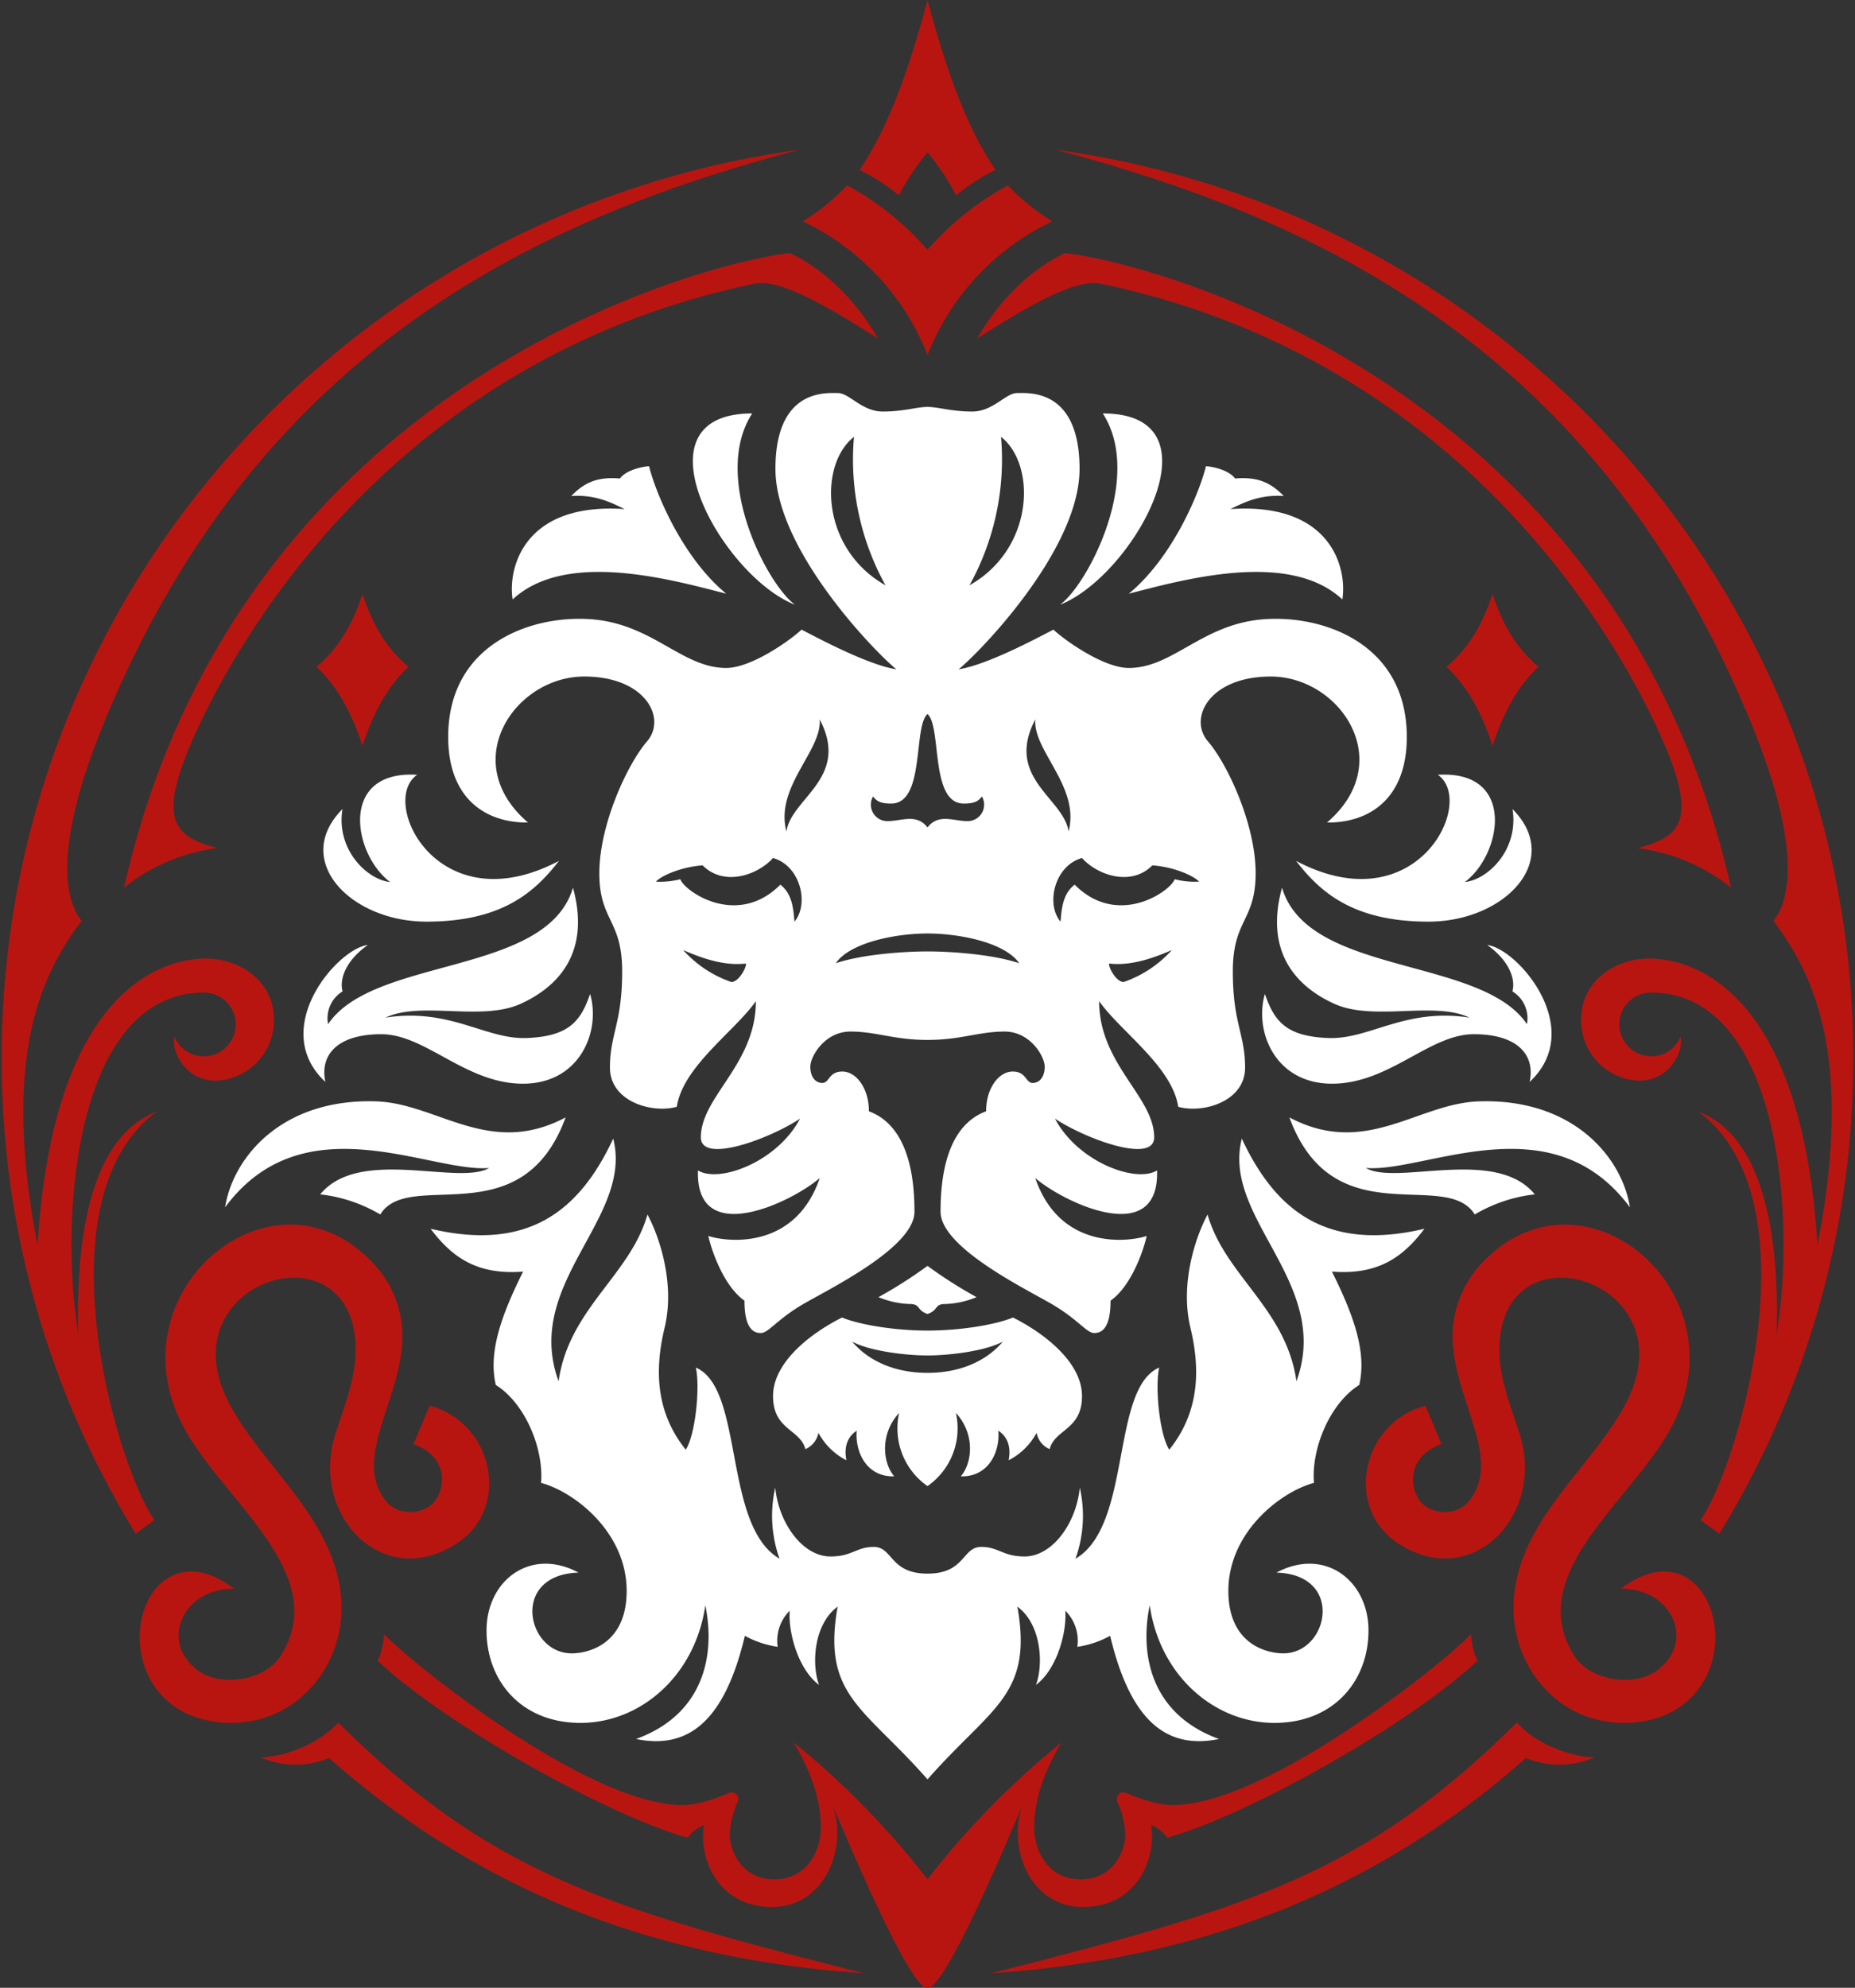
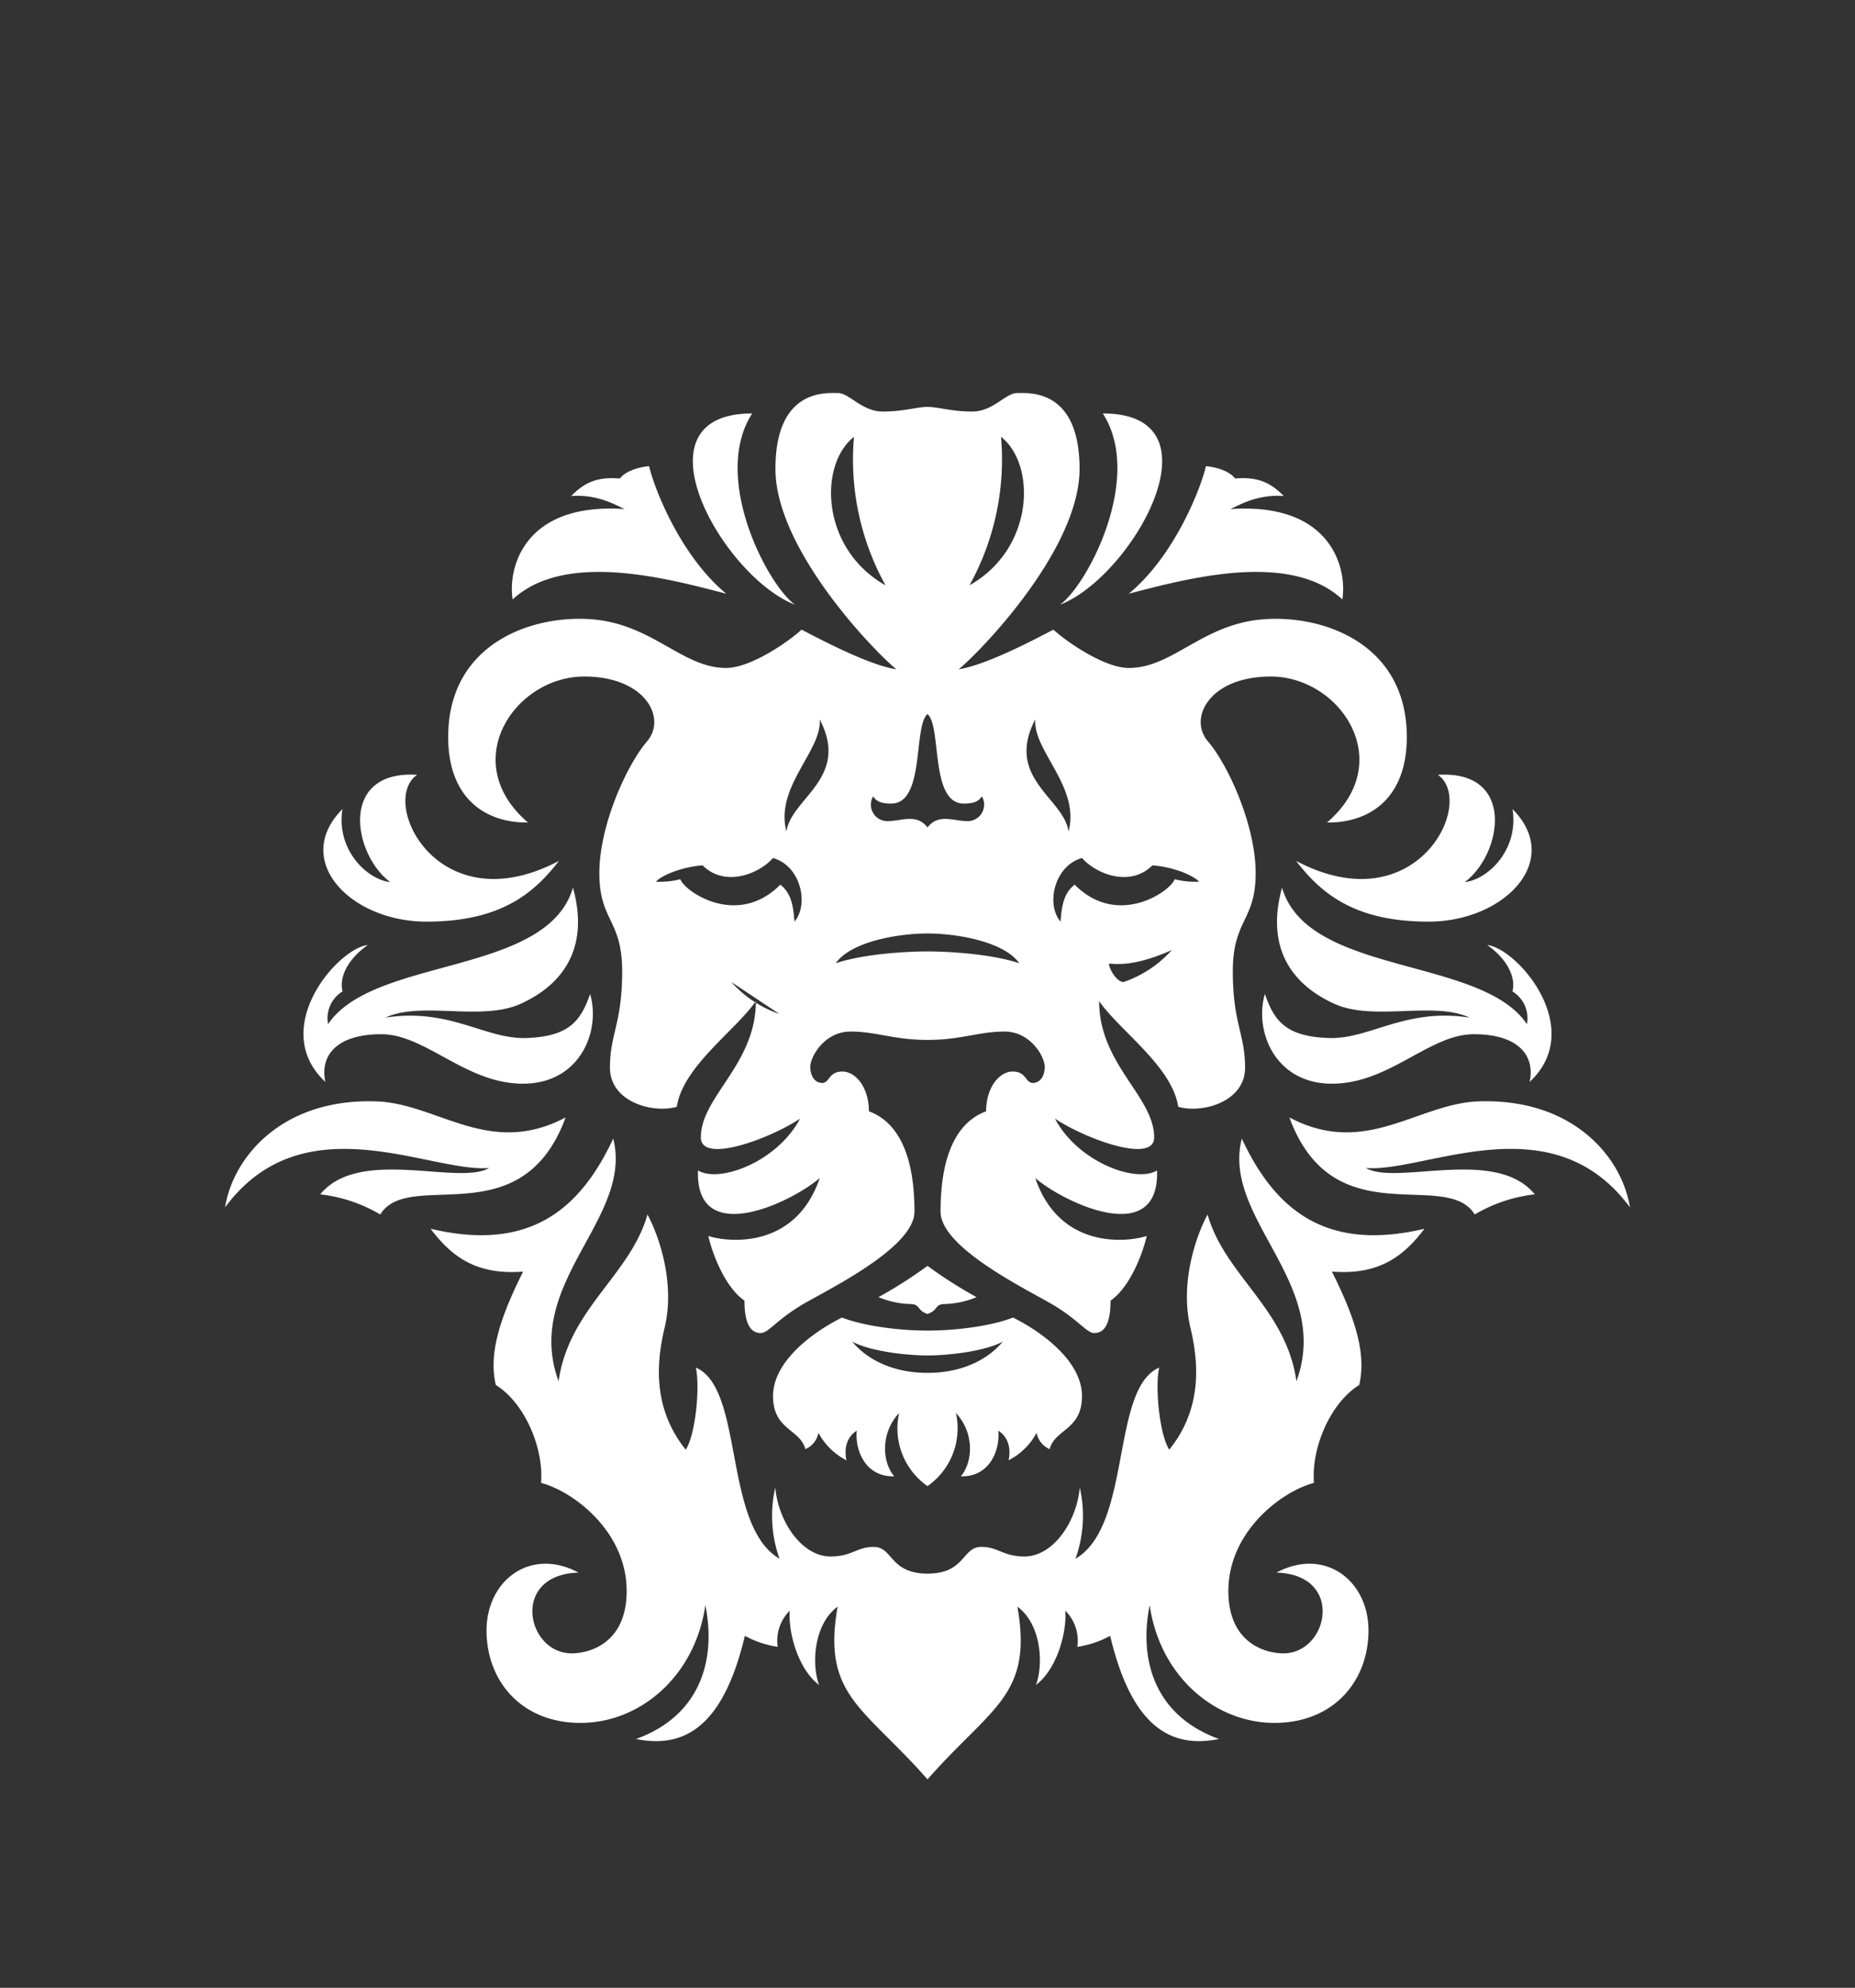
<svg xmlns="http://www.w3.org/2000/svg" data-name="Layer 1" fill="#ffffff" height="354.1" preserveAspectRatio="xMidYMid meet" version="1" viewBox="84.7 72.9 330.6 354.1" width="330.6" zoomAndPan="magnify">
  <rect x="84.7" y="72.9" width="330.6" height="354.1" fill="#333333" stroke="none" />
  <g id="change1_1">
-     <path d="M355.035,379.726c-27.512,27.318-48.243,33.13-93.675,44.677,37.71-2.539,68.759-14.883,95.29-38.331a15.6,15.6,0,0,0,12.214-.122c-4.5-.073-10.753-2.616-13.829-6.224Zm-135.844-256.3c5.107-1.061,15.673,5.831,21.969,9.755-2.712-4.747-7.943-11.528-15.693-15.209C208.32,120.008,126.946,142,106.8,231.025a33.188,33.188,0,0,1,16.662-7.042c-6.878-1.87-10.365-4.195-5.716-16.208s31.729-69.855,101.448-84.347ZM250,100.052a42.379,42.379,0,0,1,5.086,7.629,37.9,37.9,0,0,1,7.02-4.522C256.8,95.326,253.283,85.133,250,72.927c-3.283,12.206-6.8,22.4-12.106,30.232a37.9,37.9,0,0,1,7.02,4.522A42.379,42.379,0,0,1,250,100.052Zm0,36.11a44.112,44.112,0,0,0-22.232-23.831,40.3,40.3,0,0,0,7.919-6.394A50.492,50.492,0,0,1,250,117.416a50.492,50.492,0,0,1,14.313-11.479,40.3,40.3,0,0,0,7.919,6.394A44.112,44.112,0,0,0,250,136.162ZM157.51,191.67c-3.764,3.5-6.354,8.365-8.21,14.1-1.856-5.73-4.446-10.6-8.21-14.095,3.549-2.891,6.34-7.13,8.21-13,1.87,5.875,4.661,10.114,8.21,13ZM145.5,357.7c-1.059-14.337-14.236-23.623-20.1-35.087-11.29-22.078,23.748-32.352,22.644-8.188-.214,4.675-2.13,9.379-3.57,13.907-4.632,14.564,8.573,28.19,21.764,19.424,9.537-6.338,6.377-21.458-4.98-24.441l-2.859,6.838c5.429,1.929,5.986,6.71,4.069,9.78-1.752,2.805-6.636,3.173-8.892.469-5.929-7.106,1.754-17.014,2.728-27.4a18.947,18.947,0,0,0-5.34-15.33c-17.8-18.527-46.209,5.231-33.689,29.177,6.958,13.306,26.714,26.331,17.446,41.012-2.794,4.426-10.676,5.663-14.787,2.574-7.08-5.321-2.275-14.762,6.521-14.494-9.687-7.459-16.854-.194-16.854,8.622,0,7.174,4.751,14.567,15.012,15.206,12.617.787,21.775-10.012,20.884-22.069Zm-33.295-14.038c.872-.581-2.107,1.563-3.321,2.457A161.425,161.425,0,0,1,85,261.4c0-82.6,61.9-150.886,142.28-161.847-48.991,12.8-97.245,37.048-123.971,101.925-8.776,21.3-7.362,31.387-4.069,35.455-6.684,9.009-14.531,23.25-7.846,57.834,2.906-47.953,24.339-51.658,31.279-51.053,5.271.46,10.85,4.214,10.85,10.85a10.742,10.742,0,0,1-10.316,10.85c-5.621,0-8.019-5.413-7.415-7.847a5.6,5.6,0,0,0,5.24,3.5,5.7,5.7,0,0,0,5.673-5.672,5.624,5.624,0,0,0-5.673-5.673c-22.89,0-25.86,39.912-22.373,60.837-.581-20.828,3.585-35.746,13.95-39.621-21.07,15.548-7.168,63.064-.4,72.727Zm18.927,42.286c4.5-.073,10.753-2.616,13.829-6.224,27.512,27.318,48.243,33.13,93.675,44.677-37.709-2.539-68.759-14.883-95.29-38.331a15.6,15.6,0,0,1-12.214-.122ZM376.541,223.983a33.188,33.188,0,0,1,16.662,7.042C373.054,142,291.68,120.008,274.533,117.974c-7.75,3.681-12.981,10.462-15.693,15.209,6.3-3.924,16.862-10.816,21.97-9.755,69.718,14.492,96.8,72.335,101.447,84.347s1.162,14.338-5.716,16.208ZM358.91,191.67c-3.764,3.5-6.354,8.365-8.21,14.1-1.856-5.73-4.446-10.6-8.21-14.095,3.549-2.891,6.34-7.13,8.21-13,1.87,5.875,4.661,10.114,8.21,13Zm14.628,164.273c9.687-7.459,16.854-.194,16.854,8.622,0,7.174-4.751,14.567-15.012,15.206-12.617.787-21.775-10.012-20.884-22.069,1.059-14.337,14.235-23.623,20.1-35.087,11.29-22.078-23.748-32.352-22.644-8.188.214,4.675,2.13,9.379,3.57,13.907,4.632,14.564-8.573,28.19-21.764,19.424-9.537-6.338-6.377-21.458,4.98-24.441l2.859,6.838c-5.429,1.929-5.985,6.71-4.069,9.78,1.752,2.805,6.636,3.173,8.892.469,5.929-7.106-1.753-17.014-2.728-27.4a18.947,18.947,0,0,1,5.34-15.33c17.8-18.527,46.209,5.231,33.689,29.177-6.958,13.306-26.714,26.331-17.446,41.012,2.794,4.426,10.676,5.663,14.787,2.574,7.08-5.321,2.275-14.762-6.521-14.494Zm-95.811,56.663c-9.588.008-13.595-10.781-10.726-18.3-2.4,5.594-13.731,32.768-17,32.768s-14.6-27.174-17-32.768c2.87,7.52-1.139,18.309-10.726,18.3-9.518,0-13.141-8.529-12.114-14.622a6.909,6.909,0,0,0-2.9,2.279c-14.822-4.166-43.69-20.537-55.3-31.569.763-.98,1.247-4.323,1.175-4.71,3.56,4.02,35.915,30.467,53.256,30.467,2.612,0,5.8-1.138,8.231-2.164a1.187,1.187,0,0,1,1.56,1.555,16,16,0,0,0-1.437,5.863c0,2.447,1.816,7.969,7.968,7.969s8.284-5.57,8.284-9.2-.969-8.719-4.892-15.209A148.281,148.281,0,0,1,250,407.674a148.321,148.321,0,0,1,23.9-24.412c-3.923,6.49-4.891,11.576-4.891,15.209s2.131,9.2,8.283,9.2,7.969-5.522,7.969-7.969a16,16,0,0,0-1.438-5.863,1.187,1.187,0,0,1,1.56-1.555c2.432,1.026,5.618,2.164,8.232,2.164,17.34,0,49.695-26.447,53.256-30.467-.073.387.411,3.73,1.174,4.71-11.613,11.032-40.481,27.4-55.3,31.569a6.909,6.909,0,0,0-2.9-2.279c1.027,6.093-2.6,14.622-12.114,14.622ZM272.72,99.554C353.1,110.515,415,178.8,415,261.4a161.425,161.425,0,0,1-23.888,84.72c-1.214-.894-4.193-3.038-3.321-2.457,6.769-9.663,20.67-57.179-.4-72.727,10.365,3.875,14.531,18.793,13.95,39.621,3.487-20.925.518-60.837-22.373-60.837a5.624,5.624,0,0,0-5.673,5.673,5.7,5.7,0,0,0,5.673,5.672,5.6,5.6,0,0,0,5.24-3.5c.6,2.434-1.794,7.847-7.415,7.847a10.742,10.742,0,0,1-10.316-10.85c0-6.636,5.579-10.39,10.85-10.85,6.94-.6,28.373,3.1,31.279,51.053,6.685-34.584-1.162-48.825-7.847-57.834,3.294-4.068,4.709-14.15-4.068-35.455C369.965,136.6,321.711,112.355,272.72,99.554Z" fill="#b81511" fill-rule="evenodd" />
-   </g>
+     </g>
  <g id="change2_1">
-     <path d="M226.387,180.626c-4.941-3.56-14.967-22.741-7.629-34.075-21.724,0-5.3,29.062,7.629,34.075Zm148.8,107.348c-1.38-8.814-10.027-19.435-26.931-18.878-10.941.361-20.138,10.075-33.76,2.858,7.846,21.361,27.9,8.961,33.033,17.292a26.907,26.907,0,0,1,10.705-3.585c-6.975-8.524-24.606-1.5-30.116-4.7,10.6.872,33.1-11.867,47.069,7.011ZM265.96,142.919c2.034,0,11.14-.872,11.14,13.513s-17.776,32.647-21.554,35.7c4.941-.775,13.368-5.231,16.9-7.072,1.7,1.647,8.816,6.83,13.442,6.83,7.774,0,12.975-7.69,23.685-8.646,10.584-.945,25.85,4.093,25.85,20.949,0,10.85-6.548,15.306-14.225,15.233,12.634-10.817,2.349-26.01-10.026-26.01-10.9,0-14.749,7.41-11.189,11.552s8.5,14.894,8.5,23.468-4.068,8.21-4.068,17.509S306.6,257.06,306.6,263.09s-7.483,8.21-11.915,6.975c-1.09-7.193-10.317-13.441-14.095-18.818,0,11.262,9.808,17,9.808,24.267,0,4.8-12.351.218-17.676-3.342,4.049,7.7,14.407,11.552,18.185,9.227.484,13.95-16.711,5.667-21.7,1.356,4.408,12.933,16.662,11.383,19.859,10.317-.532,2.471-2.712,8.913-6.442,11.528,0,4.893-1.55,5.764-2.906,5.764s-2.858-2.373-7.362-5.037-20.029-10.123-20.029-16.59c0-13.514,5.231-16.783,8.119-17.873,0-4.177,2.307-7.084,4.741-7.084s2.289,2.035,3.56,2.035,2.143-1.127,2.143-2.906-2.542-6.249-7.156-6.249-7.738,1.489-13.732,1.489-9.118-1.489-13.732-1.489-7.156,4.468-7.156,6.249.871,2.906,2.143,2.906,1.126-2.035,3.56-2.035,4.741,2.907,4.741,7.084c2.888,1.09,8.119,4.359,8.119,17.873,0,6.467-15.524,13.926-20.028,16.59s-6.007,5.037-7.363,5.037-2.906-.871-2.906-5.764c-3.73-2.615-5.909-9.057-6.442-11.528,3.2,1.066,15.451,2.616,19.859-10.317-4.989,4.311-22.184,12.594-21.7-1.356,3.778,2.325,14.136-1.526,18.185-9.227-5.325,3.56-17.676,8.144-17.676,3.342,0-7.266,9.808-13,9.808-24.267-3.778,5.377-13,11.625-14.095,18.818-4.432,1.235-11.915-.945-11.915-6.975s2.179-7.847,2.179-17.147-4.068-8.936-4.068-17.509,4.94-19.327,8.5-23.468-.29-11.552-11.189-11.552c-12.375,0-22.66,15.193-10.026,26.01-7.677.073-14.224-4.383-14.224-15.233,0-16.856,15.265-21.894,25.849-20.949,10.71.956,15.911,8.646,23.685,8.646,4.626,0,11.746-5.183,13.442-6.83,3.536,1.841,11.964,6.3,16.9,7.072-3.778-3.051-21.554-21.312-21.554-35.7s9.106-13.513,11.14-13.513,4.263,3.293,7.992,3.293,6.055-.823,7.968-.823,4.238.823,7.968.823,5.957-3.293,7.992-3.293Zm-29.062,7.8c-6.345,4.989-5.909,19.956,5.619,26.446a46.22,46.22,0,0,1-5.619-26.446Zm-21.869,97.115c1.259.041,2.7-2.47,2.615-3.293-3.544.428-7.322-.694-11.189-2.4a20.475,20.475,0,0,0,8.574,5.691ZM226.29,237.08c2.664-3.149,1.066-9.978-3.826-11.335-2.567,2.906-8.622,5.232-12.546,1.308-3.826.291-7.265,1.792-8.331,2.906a14.591,14.591,0,0,0,4.36-.435c.726,2.131,10.123,8.718,17.825.968,2.082,1.6,2.325,4.166,2.518,6.588Zm-1.429-16.057c.836-5.958,11.407-9.518,5.922-19.981.472,5.559-8.029,12.025-5.922,19.981Zm60.11,26.809a20.475,20.475,0,0,0,8.574-5.691c-3.867,1.7-7.645,2.826-11.189,2.4-.082.823,1.356,3.334,2.615,3.293Zm5.111-20.779c-3.924,3.924-9.979,1.6-12.546-1.308-4.892,1.357-6.49,8.186-3.826,11.335.193-2.422.436-4.989,2.518-6.588,7.7,7.75,17.1,1.163,17.825-.968a14.591,14.591,0,0,0,4.36.435c-1.066-1.114-4.5-2.615-8.331-2.906Zm-20.865-26.011c-5.485,10.463,5.086,14.023,5.922,19.981,2.107-7.956-6.394-14.422-5.922-19.981Zm-2.87,43.448c-2.543-3.705-10.68-5.3-16.347-5.3s-13.8,1.6-16.347,5.3c4.94-1.671,12.714-2.107,16.347-2.107s11.407.436,16.347,2.107Zm-9.881-28.444c-6.066,0-3.887-13.7-6.466-15.948-2.579,2.252-.4,15.948-6.466,15.948-1.49,0-2.507-.218-3.233-1.272a2.935,2.935,0,0,0,2.579,4.4c2.506,0,5.158-1.417,7.12,1.126,1.962-2.543,4.614-1.126,7.12-1.126a2.935,2.935,0,0,0,2.579-4.4c-.726,1.054-1.743,1.272-3.233,1.272Zm1.018-38.883c11.528-6.49,11.963-21.457,5.618-26.446a46.227,46.227,0,0,1-5.618,26.446ZM250,306.974c1.889-.654,1.259-1.623,2.809-1.768a15.966,15.966,0,0,0,5.934-1.235A79.608,79.608,0,0,1,250,298.4a79.608,79.608,0,0,1-8.743,5.57,15.966,15.966,0,0,0,5.934,1.235c1.55.145.92,1.114,2.809,1.768Zm19.447,21.167a3.937,3.937,0,0,0,2.325,2.906c.92-3.584,5.764-3.391,5.764-9.445s-6.781-11.238-12.3-14c-3.051,1.259-9.251,2.325-15.233,2.325s-12.182-1.066-15.233-2.325c-5.522,2.76-12.3,7.943-12.3,14s4.844,5.861,5.764,9.445a3.937,3.937,0,0,0,2.325-2.906,11.766,11.766,0,0,0,4.989,4.892c-.484-2.471.242-4.214,1.84-5.28-.339,3.633,1.647,8.283,6.685,8.137-2.132-2.47-2.519-7.653.872-11.285A12.532,12.532,0,0,0,250,337.634a12.534,12.534,0,0,0,5.062-13.029c3.39,3.632,3,8.815.871,11.285,5.038.146,7.024-4.5,6.685-8.137,1.6,1.066,2.325,2.809,1.84,5.28a11.766,11.766,0,0,0,4.989-4.892ZM250,317.46h0c-6.369,0-10.9-2.518-13.417-5.57,3.076,1.695,9.566,2.47,13.417,2.47s10.341-.775,13.417-2.47c-2.519,3.052-7.048,5.57-13.417,5.57Zm88.567-25.671c-3.778,5.013-8.21,8.282-16.493,7.629,4.141,8.282,6.176,14.6,4.868,20.2-5.241,3.277-8.57,11.338-8.065,17.437-5.958,1.6-15.257,8.791-15.257,19.254,0,9.372,6.684,11.116,9.808,11.116,8.065,0,10.971-14.023-1.235-14.386,8.573-4.577,16.4,1.381,16.4,10.317s-6.152,16.458-16.759,16.458-20.416-8.321-22.233-20.962c-1.889,9.227.508,19.544,12.352,23.83-8.937,1.817-15.652-2.615-19.4-18.381a17.409,17.409,0,0,1-5.849,1.962,7.516,7.516,0,0,0-2.144-6.431c.291,3.778-1.453,10.39-5.231,13.224,1.381-3.706.945-10.826-3.305-13.95,2.8,15.875-4.661,17.837-16.021,30.769-11.36-12.932-18.818-14.894-16.021-30.769-4.25,3.124-4.686,10.244-3.305,13.95-3.778-2.834-5.522-9.446-5.231-13.224a7.516,7.516,0,0,0-2.144,6.431,17.409,17.409,0,0,1-5.849-1.962c-3.747,15.766-10.462,20.2-19.4,18.381,11.843-4.286,14.24-14.6,12.351-23.83-1.817,12.641-11.625,20.962-22.233,20.962s-16.759-7.521-16.759-16.458,7.823-14.894,16.4-10.317c-12.206.363-9.3,14.386-1.235,14.386,3.124,0,9.808-1.744,9.808-11.116,0-10.463-9.3-17.656-15.257-19.254.5-6.1-2.823-14.16-8.065-17.437-1.307-5.595.727-11.916,4.868-20.2-8.283.653-12.714-2.616-16.492-7.629,17.219,4.069,26.446-2.979,32.549-16.057,3.633,14.24-16.13,25.72-9.736,43.23,1.816-12.933,12.787-18.891,15.839-29.716,2.18,4.069,4.94,12.351,3.051,20.2s-1.4,15.258,3.778,21.7c1.744-2.713,2.568-11.189,1.793-14.628,8.67,3.729,4.795,28.141,14.918,34.051a22.616,22.616,0,0,1-.763-12.678c.582,6.248,4.832,12.278,9.845,12.278,3.851,0,4.65-1.707,7.7-1.707,3.451,0,2.833,4.759,9.59,4.759s6.14-4.759,9.59-4.759c3.052,0,3.851,1.707,7.7,1.707,5.013,0,9.263-6.03,9.845-12.278a22.616,22.616,0,0,1-.763,12.678c10.123-5.91,6.248-30.322,14.919-34.051-.776,3.439.048,11.915,1.792,14.628,5.182-6.442,5.667-13.853,3.778-21.7s.872-16.129,3.051-20.2c3.052,10.825,14.023,16.783,15.839,29.716,6.394-17.51-13.369-28.99-9.736-43.23,6.1,13.078,15.33,20.126,32.55,16.057Zm11.189-50.544c3.941,2.785,5.085,6.1,4.486,8.259a5.59,5.59,0,0,1,2.586,5.836c-8.138-12.109-39.041-8.573-43.642-24.315-3.1,11.237,2.276,17.486,9.3,20.682s17.776-.532,24.121,2.471c-11.528-1.792-17.824,3.923-25.187,3.632s-9.59-2.857-11.286-7.846c-1.937,6.539,1.744,15.984,11.964,15.984s17.34-8.816,25.26-8.816,10.971,3.778,9.954,8.5c10.172-9.469-2.131-23.758-7.556-24.388ZM152.642,257.132c7.92,0,15.04,8.816,25.26,8.816s13.9-9.445,11.964-15.984c-1.7,4.989-3.924,7.556-11.286,7.846s-13.659-5.424-25.187-3.632c6.345-3,17.1.726,24.121-2.471s12.4-9.445,9.3-20.682c-4.6,15.742-35.5,12.206-43.641,24.315a5.588,5.588,0,0,1,2.585-5.836c-.6-2.162.545-5.474,4.486-8.259-5.425.63-17.728,14.919-7.556,24.388-1.017-4.723,2.035-8.5,9.954-8.5Zm8.065-20.052c13.514,0,19.326-5.3,23.613-10.826-21.53,11.358-32.187-10.535-25.284-15.331-13.974-.871-11.455,14.144-4.8,19.109-4.189-.46-9.663-5.837-8.5-13.005-9.106,9.154,1.453,20.053,14.967,20.053ZM315.68,226.254c4.287,5.522,10.1,10.826,23.613,10.826s24.073-10.9,14.967-20.053c1.163,7.168-4.311,12.545-8.5,13.005,6.659-4.965,9.178-19.98-4.8-19.109,6.9,4.8-3.754,26.689-25.284,15.331ZM141.768,285.661a26.9,26.9,0,0,1,10.705,3.585c5.134-8.331,25.187,4.069,33.033-17.292-13.623,7.217-22.819-2.5-33.76-2.858-16.9-.557-25.551,10.064-26.931,18.878,13.97-18.878,36.473-6.139,47.068-7.011-5.509,3.2-23.14-3.826-30.115,4.7Zm34.293-105.979c-.871-5.522,1.938-17.34,19.956-16.093-1.925-.908-4.977-2.652-9.518-2.325,2.253-2.289,4.5-3.488,8.683-3.124,1.162-1.562,4.105-2.132,5.2-2.192,1.065,4.456,5.812,16.178,13.755,22.717-10.268-2.664-28.674-7.7-38.071,1.017ZM313.5,161.264c-2.253-2.289-4.5-3.488-8.683-3.124-1.162-1.562-4.1-2.132-5.195-2.192-1.065,4.456-5.812,16.178-13.756,22.717,10.269-2.664,28.675-7.7,38.072,1.017.872-5.522-1.938-17.34-19.956-16.093,1.925-.908,4.977-2.652,9.518-2.325Zm-39.888,19.362c12.933-5.013,29.353-34.075,7.629-34.075C288.58,157.885,278.553,177.066,273.613,180.626Z" fill-rule="evenodd" />
+     <path d="M226.387,180.626c-4.941-3.56-14.967-22.741-7.629-34.075-21.724,0-5.3,29.062,7.629,34.075Zm148.8,107.348c-1.38-8.814-10.027-19.435-26.931-18.878-10.941.361-20.138,10.075-33.76,2.858,7.846,21.361,27.9,8.961,33.033,17.292a26.907,26.907,0,0,1,10.705-3.585c-6.975-8.524-24.606-1.5-30.116-4.7,10.6.872,33.1-11.867,47.069,7.011ZM265.96,142.919c2.034,0,11.14-.872,11.14,13.513s-17.776,32.647-21.554,35.7c4.941-.775,13.368-5.231,16.9-7.072,1.7,1.647,8.816,6.83,13.442,6.83,7.774,0,12.975-7.69,23.685-8.646,10.584-.945,25.85,4.093,25.85,20.949,0,10.85-6.548,15.306-14.225,15.233,12.634-10.817,2.349-26.01-10.026-26.01-10.9,0-14.749,7.41-11.189,11.552s8.5,14.894,8.5,23.468-4.068,8.21-4.068,17.509S306.6,257.06,306.6,263.09s-7.483,8.21-11.915,6.975c-1.09-7.193-10.317-13.441-14.095-18.818,0,11.262,9.808,17,9.808,24.267,0,4.8-12.351.218-17.676-3.342,4.049,7.7,14.407,11.552,18.185,9.227.484,13.95-16.711,5.667-21.7,1.356,4.408,12.933,16.662,11.383,19.859,10.317-.532,2.471-2.712,8.913-6.442,11.528,0,4.893-1.55,5.764-2.906,5.764s-2.858-2.373-7.362-5.037-20.029-10.123-20.029-16.59c0-13.514,5.231-16.783,8.119-17.873,0-4.177,2.307-7.084,4.741-7.084s2.289,2.035,3.56,2.035,2.143-1.127,2.143-2.906-2.542-6.249-7.156-6.249-7.738,1.489-13.732,1.489-9.118-1.489-13.732-1.489-7.156,4.468-7.156,6.249.871,2.906,2.143,2.906,1.126-2.035,3.56-2.035,4.741,2.907,4.741,7.084c2.888,1.09,8.119,4.359,8.119,17.873,0,6.467-15.524,13.926-20.028,16.59s-6.007,5.037-7.363,5.037-2.906-.871-2.906-5.764c-3.73-2.615-5.909-9.057-6.442-11.528,3.2,1.066,15.451,2.616,19.859-10.317-4.989,4.311-22.184,12.594-21.7-1.356,3.778,2.325,14.136-1.526,18.185-9.227-5.325,3.56-17.676,8.144-17.676,3.342,0-7.266,9.808-13,9.808-24.267-3.778,5.377-13,11.625-14.095,18.818-4.432,1.235-11.915-.945-11.915-6.975s2.179-7.847,2.179-17.147-4.068-8.936-4.068-17.509,4.94-19.327,8.5-23.468-.29-11.552-11.189-11.552c-12.375,0-22.66,15.193-10.026,26.01-7.677.073-14.224-4.383-14.224-15.233,0-16.856,15.265-21.894,25.849-20.949,10.71.956,15.911,8.646,23.685,8.646,4.626,0,11.746-5.183,13.442-6.83,3.536,1.841,11.964,6.3,16.9,7.072-3.778-3.051-21.554-21.312-21.554-35.7s9.106-13.513,11.14-13.513,4.263,3.293,7.992,3.293,6.055-.823,7.968-.823,4.238.823,7.968.823,5.957-3.293,7.992-3.293Zm-29.062,7.8c-6.345,4.989-5.909,19.956,5.619,26.446a46.22,46.22,0,0,1-5.619-26.446Zm-21.869,97.115a20.475,20.475,0,0,0,8.574,5.691ZM226.29,237.08c2.664-3.149,1.066-9.978-3.826-11.335-2.567,2.906-8.622,5.232-12.546,1.308-3.826.291-7.265,1.792-8.331,2.906a14.591,14.591,0,0,0,4.36-.435c.726,2.131,10.123,8.718,17.825.968,2.082,1.6,2.325,4.166,2.518,6.588Zm-1.429-16.057c.836-5.958,11.407-9.518,5.922-19.981.472,5.559-8.029,12.025-5.922,19.981Zm60.11,26.809a20.475,20.475,0,0,0,8.574-5.691c-3.867,1.7-7.645,2.826-11.189,2.4-.082.823,1.356,3.334,2.615,3.293Zm5.111-20.779c-3.924,3.924-9.979,1.6-12.546-1.308-4.892,1.357-6.49,8.186-3.826,11.335.193-2.422.436-4.989,2.518-6.588,7.7,7.75,17.1,1.163,17.825-.968a14.591,14.591,0,0,0,4.36.435c-1.066-1.114-4.5-2.615-8.331-2.906Zm-20.865-26.011c-5.485,10.463,5.086,14.023,5.922,19.981,2.107-7.956-6.394-14.422-5.922-19.981Zm-2.87,43.448c-2.543-3.705-10.68-5.3-16.347-5.3s-13.8,1.6-16.347,5.3c4.94-1.671,12.714-2.107,16.347-2.107s11.407.436,16.347,2.107Zm-9.881-28.444c-6.066,0-3.887-13.7-6.466-15.948-2.579,2.252-.4,15.948-6.466,15.948-1.49,0-2.507-.218-3.233-1.272a2.935,2.935,0,0,0,2.579,4.4c2.506,0,5.158-1.417,7.12,1.126,1.962-2.543,4.614-1.126,7.12-1.126a2.935,2.935,0,0,0,2.579-4.4c-.726,1.054-1.743,1.272-3.233,1.272Zm1.018-38.883c11.528-6.49,11.963-21.457,5.618-26.446a46.227,46.227,0,0,1-5.618,26.446ZM250,306.974c1.889-.654,1.259-1.623,2.809-1.768a15.966,15.966,0,0,0,5.934-1.235A79.608,79.608,0,0,1,250,298.4a79.608,79.608,0,0,1-8.743,5.57,15.966,15.966,0,0,0,5.934,1.235c1.55.145.92,1.114,2.809,1.768Zm19.447,21.167a3.937,3.937,0,0,0,2.325,2.906c.92-3.584,5.764-3.391,5.764-9.445s-6.781-11.238-12.3-14c-3.051,1.259-9.251,2.325-15.233,2.325s-12.182-1.066-15.233-2.325c-5.522,2.76-12.3,7.943-12.3,14s4.844,5.861,5.764,9.445a3.937,3.937,0,0,0,2.325-2.906,11.766,11.766,0,0,0,4.989,4.892c-.484-2.471.242-4.214,1.84-5.28-.339,3.633,1.647,8.283,6.685,8.137-2.132-2.47-2.519-7.653.872-11.285A12.532,12.532,0,0,0,250,337.634a12.534,12.534,0,0,0,5.062-13.029c3.39,3.632,3,8.815.871,11.285,5.038.146,7.024-4.5,6.685-8.137,1.6,1.066,2.325,2.809,1.84,5.28a11.766,11.766,0,0,0,4.989-4.892ZM250,317.46h0c-6.369,0-10.9-2.518-13.417-5.57,3.076,1.695,9.566,2.47,13.417,2.47s10.341-.775,13.417-2.47c-2.519,3.052-7.048,5.57-13.417,5.57Zm88.567-25.671c-3.778,5.013-8.21,8.282-16.493,7.629,4.141,8.282,6.176,14.6,4.868,20.2-5.241,3.277-8.57,11.338-8.065,17.437-5.958,1.6-15.257,8.791-15.257,19.254,0,9.372,6.684,11.116,9.808,11.116,8.065,0,10.971-14.023-1.235-14.386,8.573-4.577,16.4,1.381,16.4,10.317s-6.152,16.458-16.759,16.458-20.416-8.321-22.233-20.962c-1.889,9.227.508,19.544,12.352,23.83-8.937,1.817-15.652-2.615-19.4-18.381a17.409,17.409,0,0,1-5.849,1.962,7.516,7.516,0,0,0-2.144-6.431c.291,3.778-1.453,10.39-5.231,13.224,1.381-3.706.945-10.826-3.305-13.95,2.8,15.875-4.661,17.837-16.021,30.769-11.36-12.932-18.818-14.894-16.021-30.769-4.25,3.124-4.686,10.244-3.305,13.95-3.778-2.834-5.522-9.446-5.231-13.224a7.516,7.516,0,0,0-2.144,6.431,17.409,17.409,0,0,1-5.849-1.962c-3.747,15.766-10.462,20.2-19.4,18.381,11.843-4.286,14.24-14.6,12.351-23.83-1.817,12.641-11.625,20.962-22.233,20.962s-16.759-7.521-16.759-16.458,7.823-14.894,16.4-10.317c-12.206.363-9.3,14.386-1.235,14.386,3.124,0,9.808-1.744,9.808-11.116,0-10.463-9.3-17.656-15.257-19.254.5-6.1-2.823-14.16-8.065-17.437-1.307-5.595.727-11.916,4.868-20.2-8.283.653-12.714-2.616-16.492-7.629,17.219,4.069,26.446-2.979,32.549-16.057,3.633,14.24-16.13,25.72-9.736,43.23,1.816-12.933,12.787-18.891,15.839-29.716,2.18,4.069,4.94,12.351,3.051,20.2s-1.4,15.258,3.778,21.7c1.744-2.713,2.568-11.189,1.793-14.628,8.67,3.729,4.795,28.141,14.918,34.051a22.616,22.616,0,0,1-.763-12.678c.582,6.248,4.832,12.278,9.845,12.278,3.851,0,4.65-1.707,7.7-1.707,3.451,0,2.833,4.759,9.59,4.759s6.14-4.759,9.59-4.759c3.052,0,3.851,1.707,7.7,1.707,5.013,0,9.263-6.03,9.845-12.278a22.616,22.616,0,0,1-.763,12.678c10.123-5.91,6.248-30.322,14.919-34.051-.776,3.439.048,11.915,1.792,14.628,5.182-6.442,5.667-13.853,3.778-21.7s.872-16.129,3.051-20.2c3.052,10.825,14.023,16.783,15.839,29.716,6.394-17.51-13.369-28.99-9.736-43.23,6.1,13.078,15.33,20.126,32.55,16.057Zm11.189-50.544c3.941,2.785,5.085,6.1,4.486,8.259a5.59,5.59,0,0,1,2.586,5.836c-8.138-12.109-39.041-8.573-43.642-24.315-3.1,11.237,2.276,17.486,9.3,20.682s17.776-.532,24.121,2.471c-11.528-1.792-17.824,3.923-25.187,3.632s-9.59-2.857-11.286-7.846c-1.937,6.539,1.744,15.984,11.964,15.984s17.34-8.816,25.26-8.816,10.971,3.778,9.954,8.5c10.172-9.469-2.131-23.758-7.556-24.388ZM152.642,257.132c7.92,0,15.04,8.816,25.26,8.816s13.9-9.445,11.964-15.984c-1.7,4.989-3.924,7.556-11.286,7.846s-13.659-5.424-25.187-3.632c6.345-3,17.1.726,24.121-2.471s12.4-9.445,9.3-20.682c-4.6,15.742-35.5,12.206-43.641,24.315a5.588,5.588,0,0,1,2.585-5.836c-.6-2.162.545-5.474,4.486-8.259-5.425.63-17.728,14.919-7.556,24.388-1.017-4.723,2.035-8.5,9.954-8.5Zm8.065-20.052c13.514,0,19.326-5.3,23.613-10.826-21.53,11.358-32.187-10.535-25.284-15.331-13.974-.871-11.455,14.144-4.8,19.109-4.189-.46-9.663-5.837-8.5-13.005-9.106,9.154,1.453,20.053,14.967,20.053ZM315.68,226.254c4.287,5.522,10.1,10.826,23.613,10.826s24.073-10.9,14.967-20.053c1.163,7.168-4.311,12.545-8.5,13.005,6.659-4.965,9.178-19.98-4.8-19.109,6.9,4.8-3.754,26.689-25.284,15.331ZM141.768,285.661a26.9,26.9,0,0,1,10.705,3.585c5.134-8.331,25.187,4.069,33.033-17.292-13.623,7.217-22.819-2.5-33.76-2.858-16.9-.557-25.551,10.064-26.931,18.878,13.97-18.878,36.473-6.139,47.068-7.011-5.509,3.2-23.14-3.826-30.115,4.7Zm34.293-105.979c-.871-5.522,1.938-17.34,19.956-16.093-1.925-.908-4.977-2.652-9.518-2.325,2.253-2.289,4.5-3.488,8.683-3.124,1.162-1.562,4.105-2.132,5.2-2.192,1.065,4.456,5.812,16.178,13.755,22.717-10.268-2.664-28.674-7.7-38.071,1.017ZM313.5,161.264c-2.253-2.289-4.5-3.488-8.683-3.124-1.162-1.562-4.1-2.132-5.195-2.192-1.065,4.456-5.812,16.178-13.756,22.717,10.269-2.664,28.675-7.7,38.072,1.017.872-5.522-1.938-17.34-19.956-16.093,1.925-.908,4.977-2.652,9.518-2.325Zm-39.888,19.362c12.933-5.013,29.353-34.075,7.629-34.075C288.58,157.885,278.553,177.066,273.613,180.626Z" fill-rule="evenodd" />
  </g>
</svg>